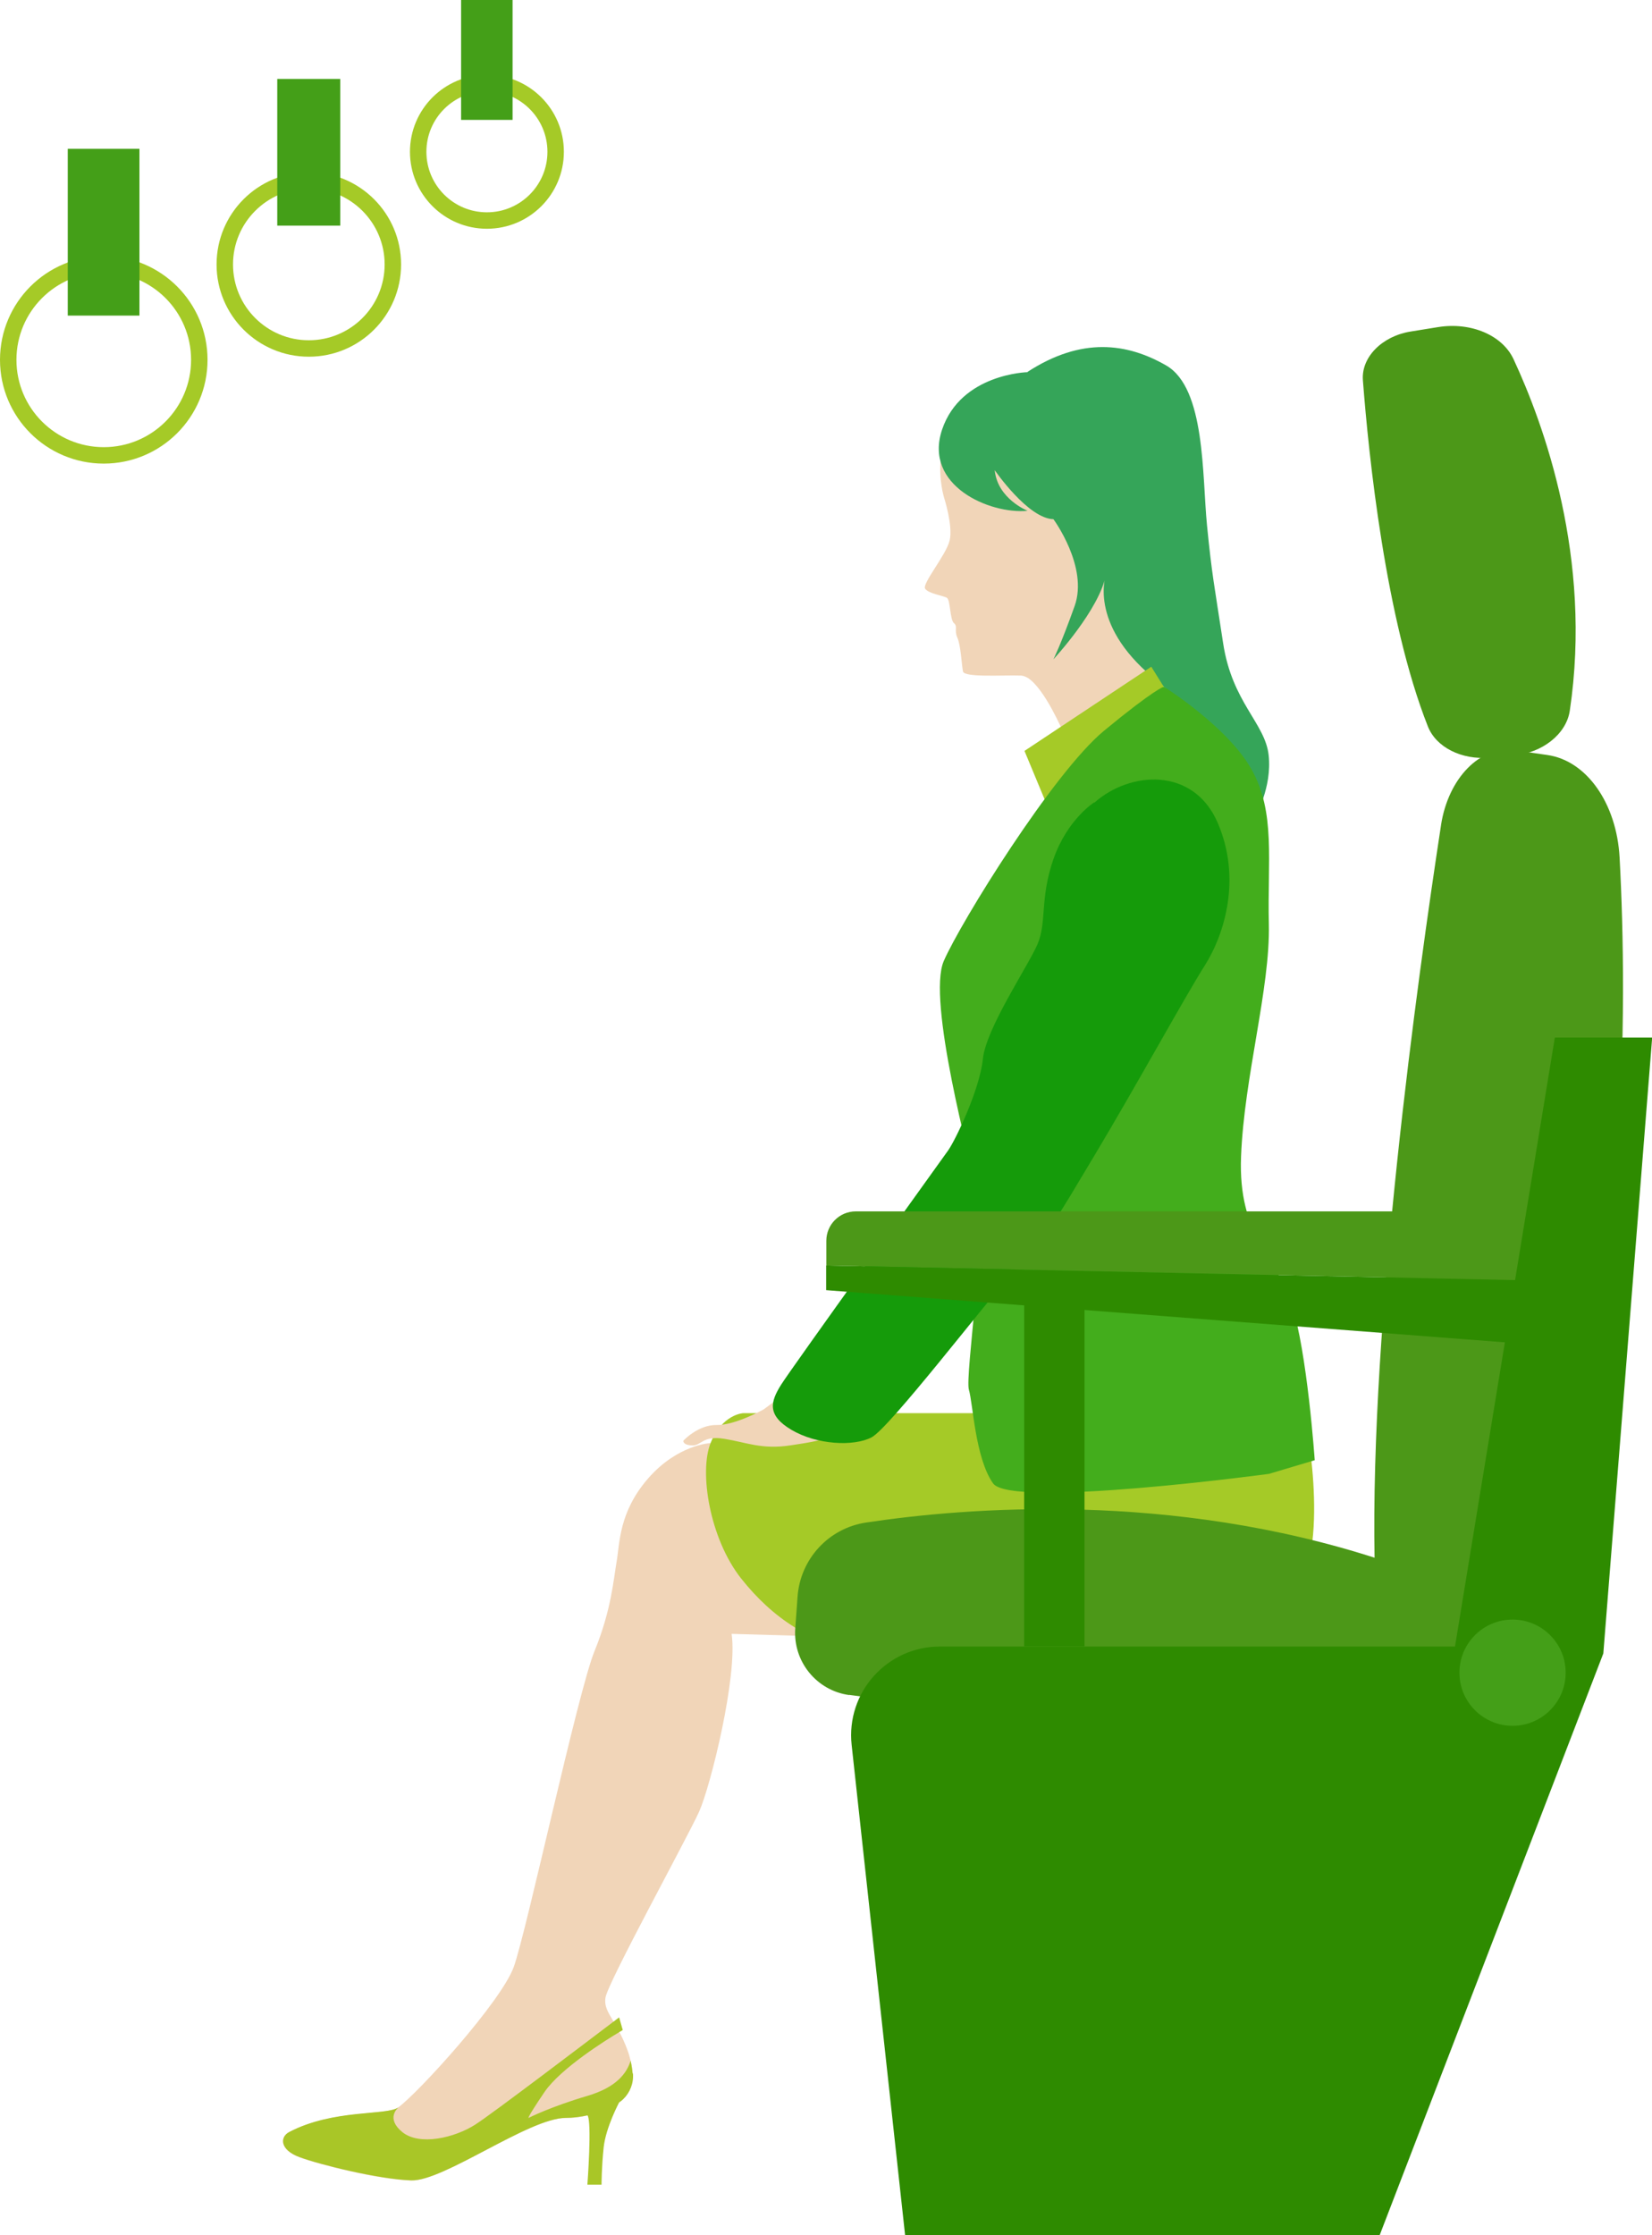
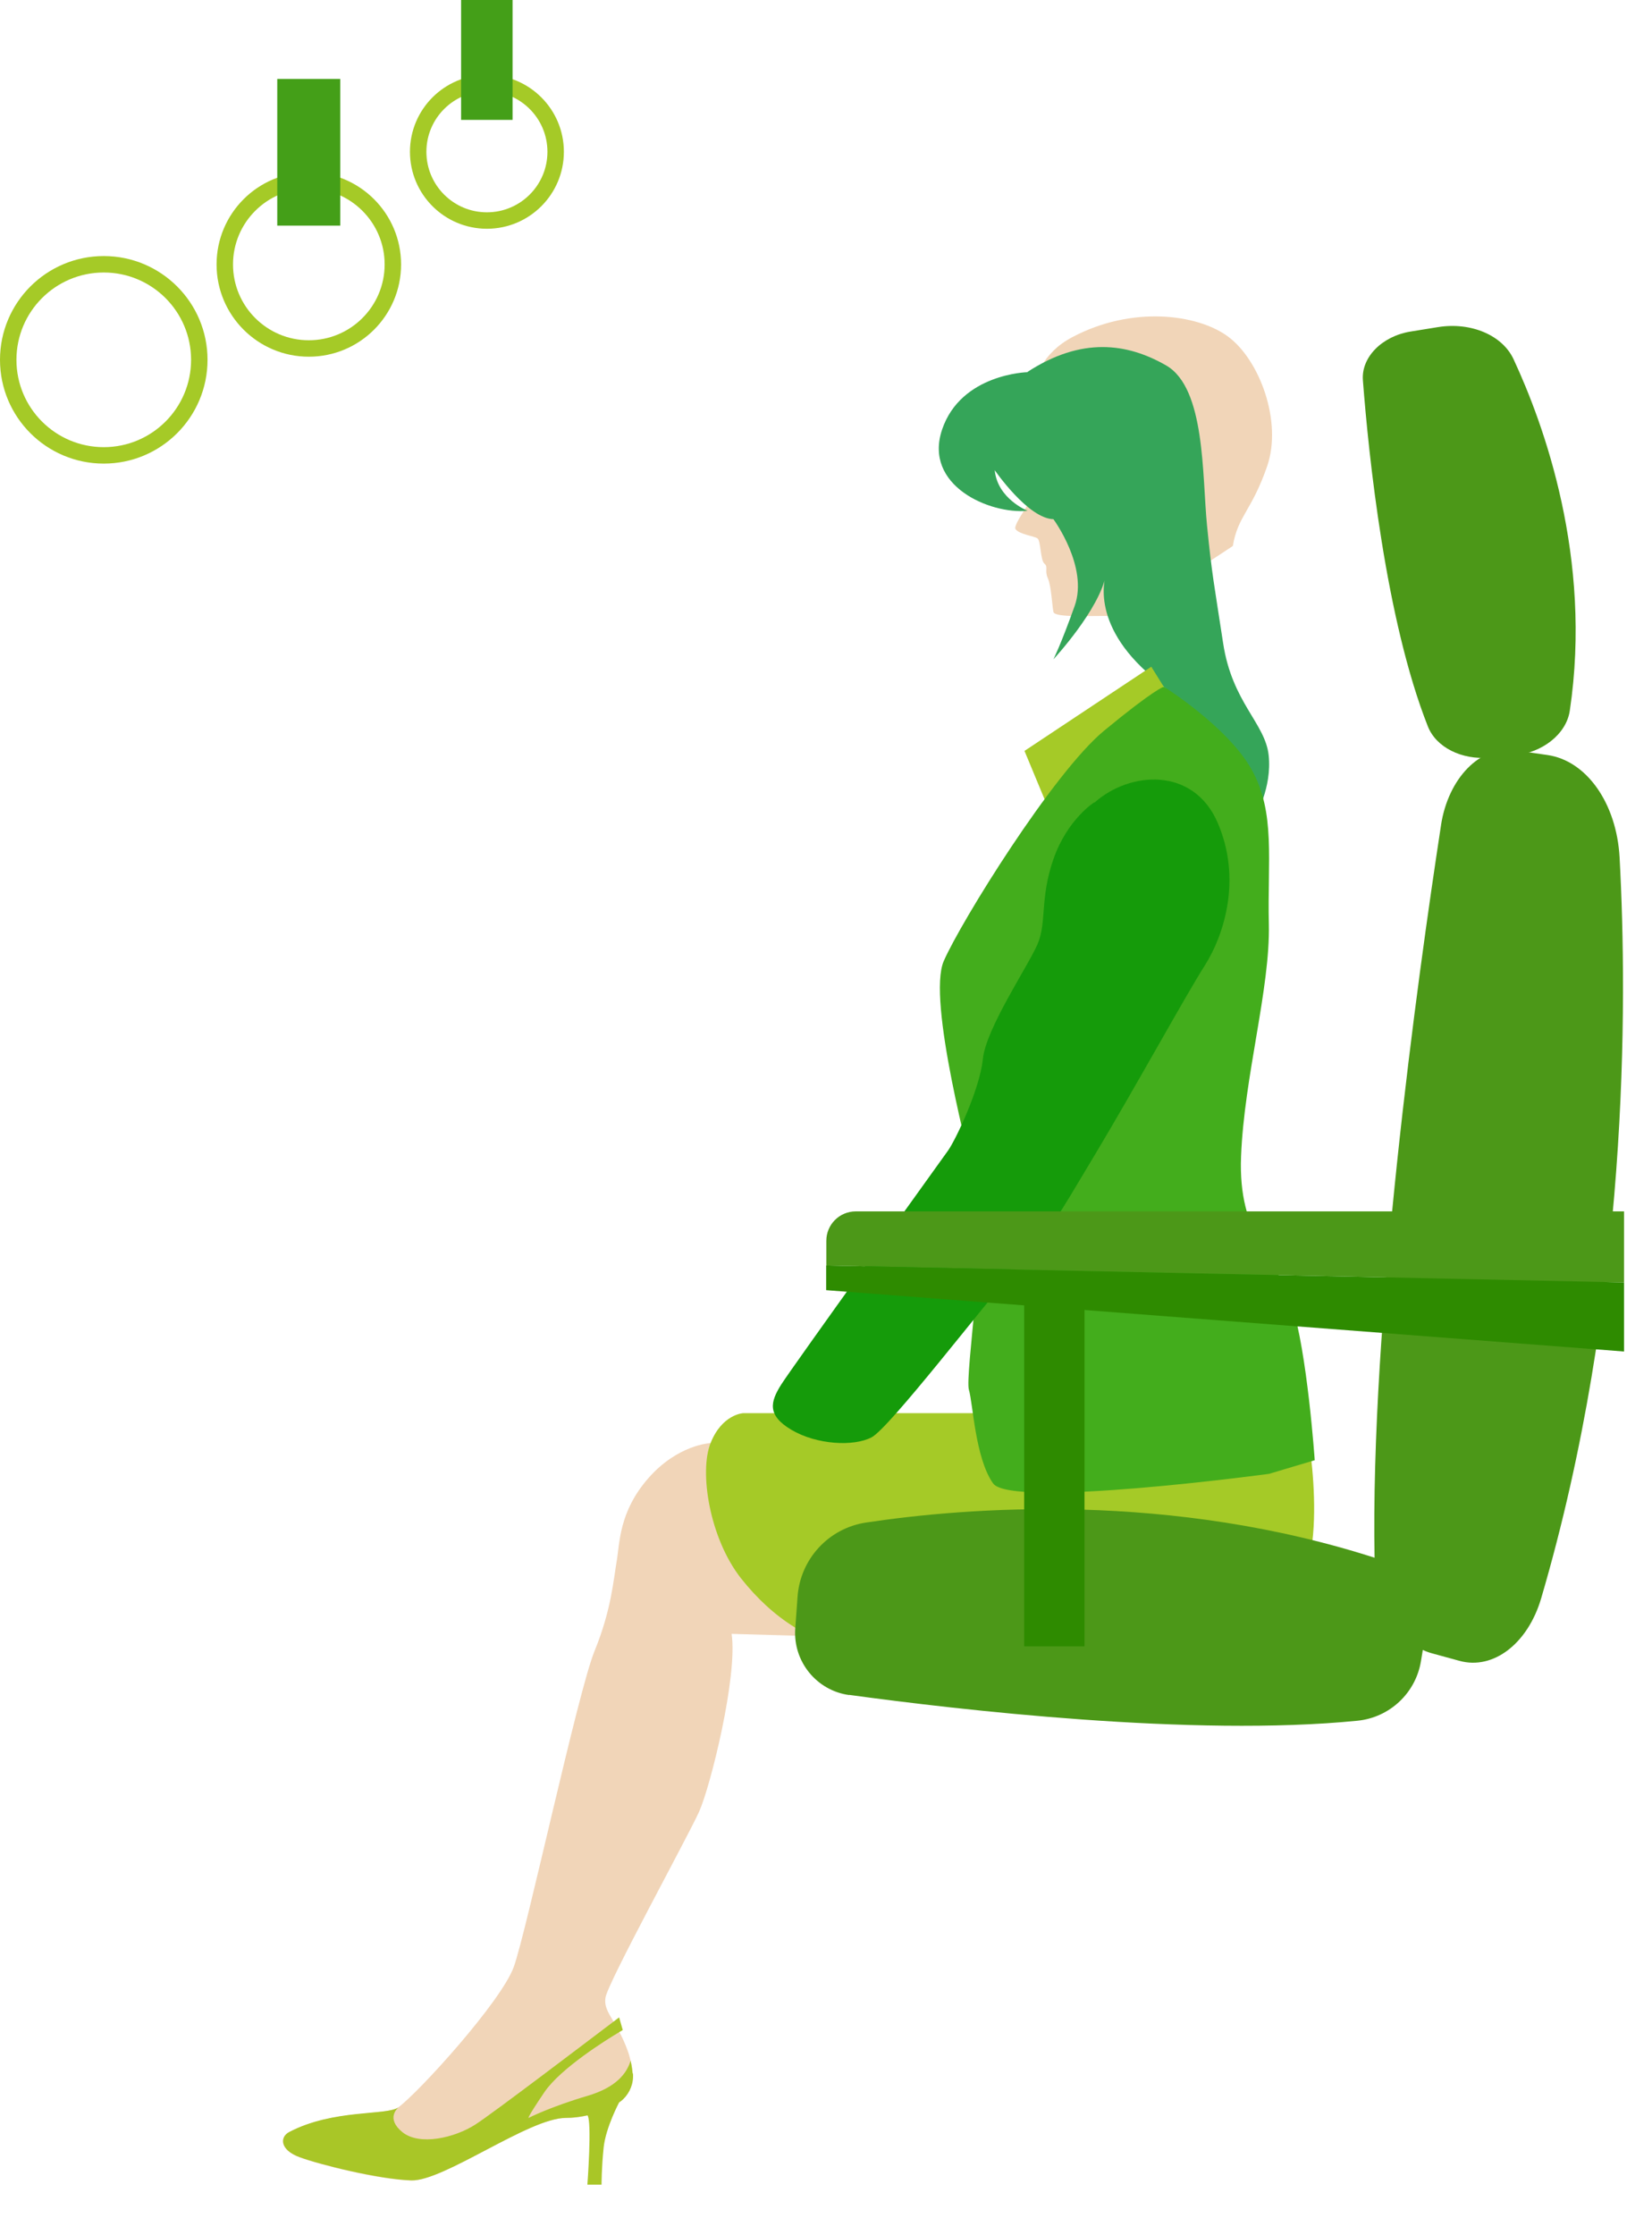
<svg xmlns="http://www.w3.org/2000/svg" id="_レイヤー_1" data-name="レイヤー 1" width="100.46" height="135.91" viewBox="0 0 100.46 135.91">
  <defs>
    <style>
      .cls-1 {
        fill: #f1d5b8;
      }

      .cls-1, .cls-2, .cls-3, .cls-4, .cls-5, .cls-6, .cls-7, .cls-8, .cls-9 {
        stroke-width: 0px;
      }

      .cls-10 {
        fill: none;
        stroke: #a5ca27;
        stroke-miterlimit: 10;
      }

      .cls-2 {
        fill: #4c9818;
      }

      .cls-3 {
        fill: #159b0a;
      }

      .cls-4 {
        fill: #a9c627;
      }

      .cls-5 {
        fill: #43ad1c;
      }

      .cls-6 {
        fill: #449f18;
      }

      .cls-7 {
        fill: #2e8b00;
      }

      .cls-8 {
        fill: #35a559;
      }

      .cls-9 {
        fill: #a5ca27;
      }
    </style>
  </defs>
  <g>
    <path class="cls-1" d="M53.57,99.61l-9.08-.26c.38,2.56-1.28,9.27-1.98,10.82-.7,1.55-5.56,10.4-5.69,11.3-.08.53.15.88.5,1.47.11.18.23.39.35.63.16.3.33.66.49,1.1.08.21.14.43.19.64.06.28.1.54.12.78.05.58-.17,1.16-.59,1.56-.62.59-2.12,1.14-3.49,1.14-2.24,0-7.41,3.87-9.4,3.8-1.98-.06-5.56-.96-6.78-1.41-1.22-.45-1.21-1.24-.64-1.53,2.68-1.4,5.93-.99,6.64-1.5h0c1.25-.91,6.26-6.43,7.03-8.54.77-2.11,3.9-16.75,4.92-19.23,1.02-2.49,1.15-4.35,1.34-5.44.19-1.09.13-3,1.92-5.05,1.79-2.05,3.77-2.14,3.77-2.14h10.35v11.86Z" />
    <path class="cls-9" d="M61.81,85.93h-16.62s-1.28.06-1.98,1.82c-.7,1.76-.06,5.79,1.85,8.22,1.92,2.43,4.39,4.09,7.31,4.35,2.92.26,16.21-.26,19.09-.26s5.37-.19,7.41-3.32c2.05-3.13.45-10.8.45-10.8h-17.51Z" />
-     <path class="cls-1" d="M69.48,36.82c-.3,1.83.64,4.01.64,4.01l-5.5,3.62s-1.08-2.54-2.09-3.21c-.15-.09-.29-.15-.43-.16-1.11-.04-3.45.13-3.54-.25-.08-.38-.13-1.58-.34-2.05-.21-.47.04-.68-.21-.89-.25-.21-.21-1.41-.43-1.54-.21-.13-1.11-.25-1.32-.55-.21-.3,1.28-2.05,1.49-2.94.21-.9-.34-2.6-.34-2.6,0,0-1.32-4.22,2.3-6.14,3.62-1.92,7.6-1.41,9.46-.04,1.92,1.41,3.32,5.16,2.39,7.88-.94,2.73-1.79,3.03-2.09,4.86Z" />
+     <path class="cls-1" d="M69.48,36.82c-.3,1.83.64,4.01.64,4.01s-1.08-2.54-2.09-3.21c-.15-.09-.29-.15-.43-.16-1.11-.04-3.45.13-3.54-.25-.08-.38-.13-1.58-.34-2.05-.21-.47.04-.68-.21-.89-.25-.21-.21-1.41-.43-1.54-.21-.13-1.11-.25-1.32-.55-.21-.3,1.28-2.05,1.49-2.94.21-.9-.34-2.6-.34-2.6,0,0-1.32-4.22,2.3-6.14,3.62-1.92,7.6-1.41,9.46-.04,1.92,1.41,3.32,5.16,2.39,7.88-.94,2.73-1.79,3.03-2.09,4.86Z" />
    <path class="cls-8" d="M62.49,22.63s-4.05.09-5.2,3.49c-1.15,3.41,2.9,5.16,5.2,4.94,0,0-1.83-.72-2-2.47,0,0,2.02,2.94,3.57,2.98,0,0,2.14,2.9,1.29,5.28s-1.29,3.24-1.29,3.24c0,0,2.82-3.03,3.21-5.2,0,0-1.15,2.98,2.85,6.31,4.01,3.32,6.14,6.48,6.22,8.44,0,0,1.02-1.75.81-3.71-.21-1.96-2.22-3.2-2.77-6.82-.55-3.62-.68-4.13-.98-7.16-.3-3.03-.09-8.33-2.47-9.72-2.39-1.38-5.16-1.75-8.44.38Z" />
    <polygon class="cls-9" points="70.01 40.54 62.3 45.66 63.6 48.79 70.77 41.76 70.01 40.54" />
    <path class="cls-5" d="M70.77,41.76s-.55.13-3.64,2.68c-3.09,2.56-8.71,11.63-9.74,14-1.02,2.36,1.6,12.14,2.11,14.25s-.83,10.99-.58,11.82.38,4.15,1.47,5.69,16.78-.58,16.78-.58l2.78-.83s-.45-6.58-1.41-9.52-3.26-4.09-3.07-8.95,1.78-10.23,1.69-14.13c-.09-3.9.42-6.78-1.05-9.4-1.47-2.62-5.36-5.05-5.36-5.05Z" />
    <path class="cls-4" d="M38.47,126.08c-.02-.24-.06-.5-.12-.78-.24.78-.87,1.62-2.62,2.14-2.27.67-3.58,1.34-3.58,1.34,0,0-.19.13.96-1.57.99-1.45,3.78-3.19,4.56-3.65.13-.08.2-.12.2-.12l-.22-.77s-.12.09-.33.25c-1.47,1.11-7.33,5.57-8.42,6.27-1.25.8-3.39,1.31-4.44.45-1.01-.83-.28-1.45-.23-1.5-.71.51-3.96.09-6.64,1.5-.57.3-.58,1.09.64,1.53,1.21.45,4.79,1.34,6.78,1.41,1.98.06,7.16-3.8,9.4-3.8.44,0,.9-.06,1.34-.16h-.03c.29.34,0,4.22,0,4.22h.86s0-1.05.13-2.27c.13-1.21.94-2.73.94-2.73h0c.09-.06.18-.13.25-.2.42-.41.64-.98.59-1.56Z" />
-     <path class="cls-1" d="M48.91,83.87l-2.47,1.83s-1.73.97-2.86.95c-1.13-.02-2.02.95-2.02.95,0,0-.07.26.51.29.59.04.62-.62,1.98-.4,1.36.22,2.27.66,4,.4,1.72-.26,3.7-.52,4.36-2.08l-3.51-1.96Z" />
    <path class="cls-3" d="M66.54,48.79s-1.63,1.02-2.48,3.45c-.84,2.43-.39,3.83-.97,5.18-.58,1.34-3.13,5.11-3.32,6.97s-1.66,4.92-2.11,5.56-9.52,13.23-10.16,14.25-.89,1.85.64,2.75,3.77,1.02,4.86.45,6.78-7.99,8.95-10.48c2.17-2.49,2.03-2.36,4.6-6.65s5.5-9.65,6.72-11.57c1.21-1.92,2.24-5.31.77-8.69s-5.32-3.13-7.48-1.21Z" />
  </g>
  <g>
    <path class="cls-2" d="M51.64,103.06c6.58.9,20.95,2.57,30.92,1.57,1.95-.2,3.53-1.68,3.85-3.62l.27-1.63c.33-2-.86-3.93-2.78-4.56-12.7-4.16-25.13-3.16-31.23-2.24-2.28.34-4.01,2.22-4.17,4.52l-.14,1.93c-.14,2,1.3,3.77,3.28,4.04Z" />
    <path class="cls-2" d="M87.63,50.18c-1.45,9.47-4.31,30.16-4.04,44.62.05,2.83,1.48,5.18,3.48,5.73l1.68.46c2.06.57,4.16-1.05,4.97-3.8,5.33-18.15,5.25-36.17,4.77-45.04-.18-3.31-2.01-5.9-4.39-6.24l-2-.29c-2.08-.3-4.03,1.69-4.47,4.55Z" />
    <path class="cls-2" d="M98.76,77.98l-48.51-1.03v-1.5c0-.99.8-1.79,1.79-1.79h46.72v4.32Z" />
    <polygon class="cls-7" points="50.24 76.95 50.24 78.45 98.76 82.18 98.76 77.98 50.24 76.95" />
    <rect class="cls-7" x="62.28" y="77.99" width="3.67" height="22.12" />
    <path class="cls-2" d="M82.88,23.13c.35,4.58,1.38,14.54,3.95,21.04.5,1.27,2.05,2.05,3.76,1.9l1.44-.13c1.77-.15,3.22-1.31,3.43-2.72,1.39-9.3-1.59-17.45-3.42-21.38-.68-1.46-2.59-2.27-4.59-1.95l-1.67.27c-1.74.28-3.01,1.57-2.9,2.96Z" />
-     <path class="cls-7" d="M94.55,63.1l-6.07,37.02h-31.32c-3.22,0-5.72,2.79-5.37,5.99l3.25,29.8h28.86l13.6-35.37,2.97-37.45h-5.9Z" />
-     <circle class="cls-6" cx="91.98" cy="101.71" r="3.23" />
  </g>
  <g>
    <circle class="cls-10" cx="6.31" cy="21.88" r="5.81" />
-     <rect class="cls-6" x="4.12" y="9.05" width="4.36" height="10.14" />
  </g>
  <g>
    <circle class="cls-10" cx="18.78" cy="16.08" r="5.11" />
    <rect class="cls-6" x="16.86" y="4.8" width="3.83" height="8.92" />
  </g>
  <g>
    <circle class="cls-10" cx="29.61" cy="9.23" r="4.18" />
    <rect class="cls-6" x="28.04" width="3.13" height="7.29" />
  </g>
</svg>